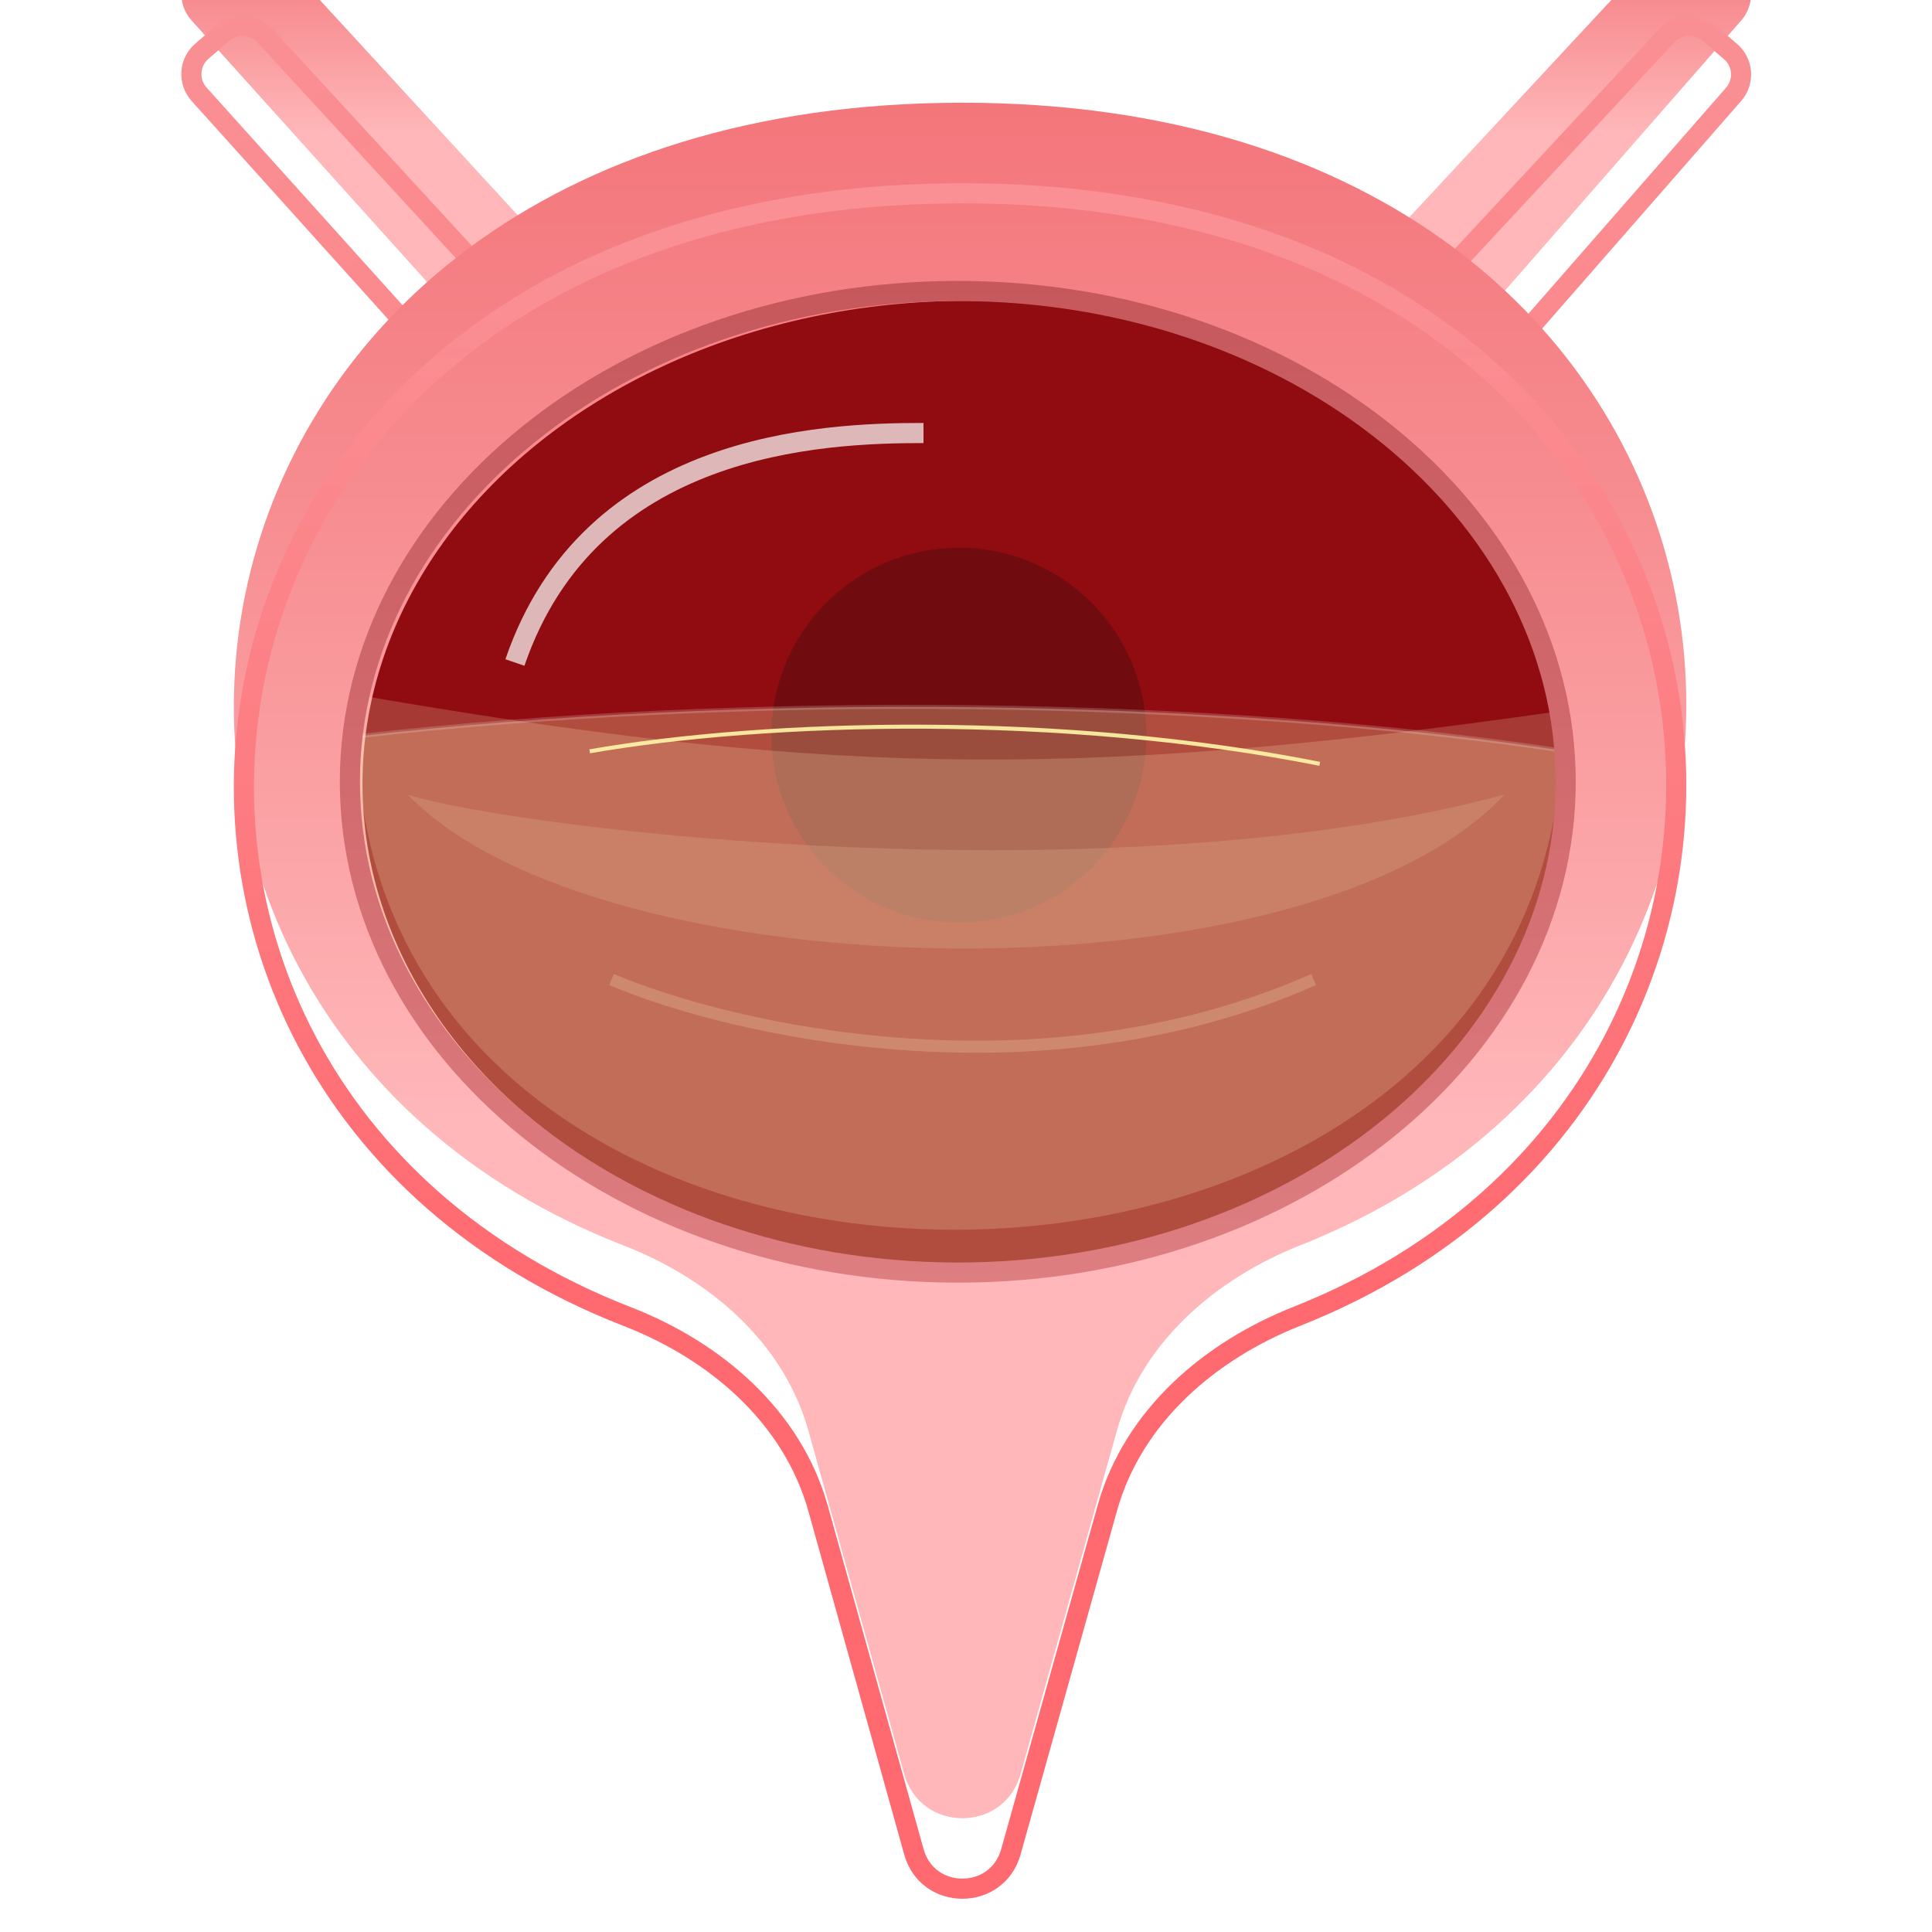
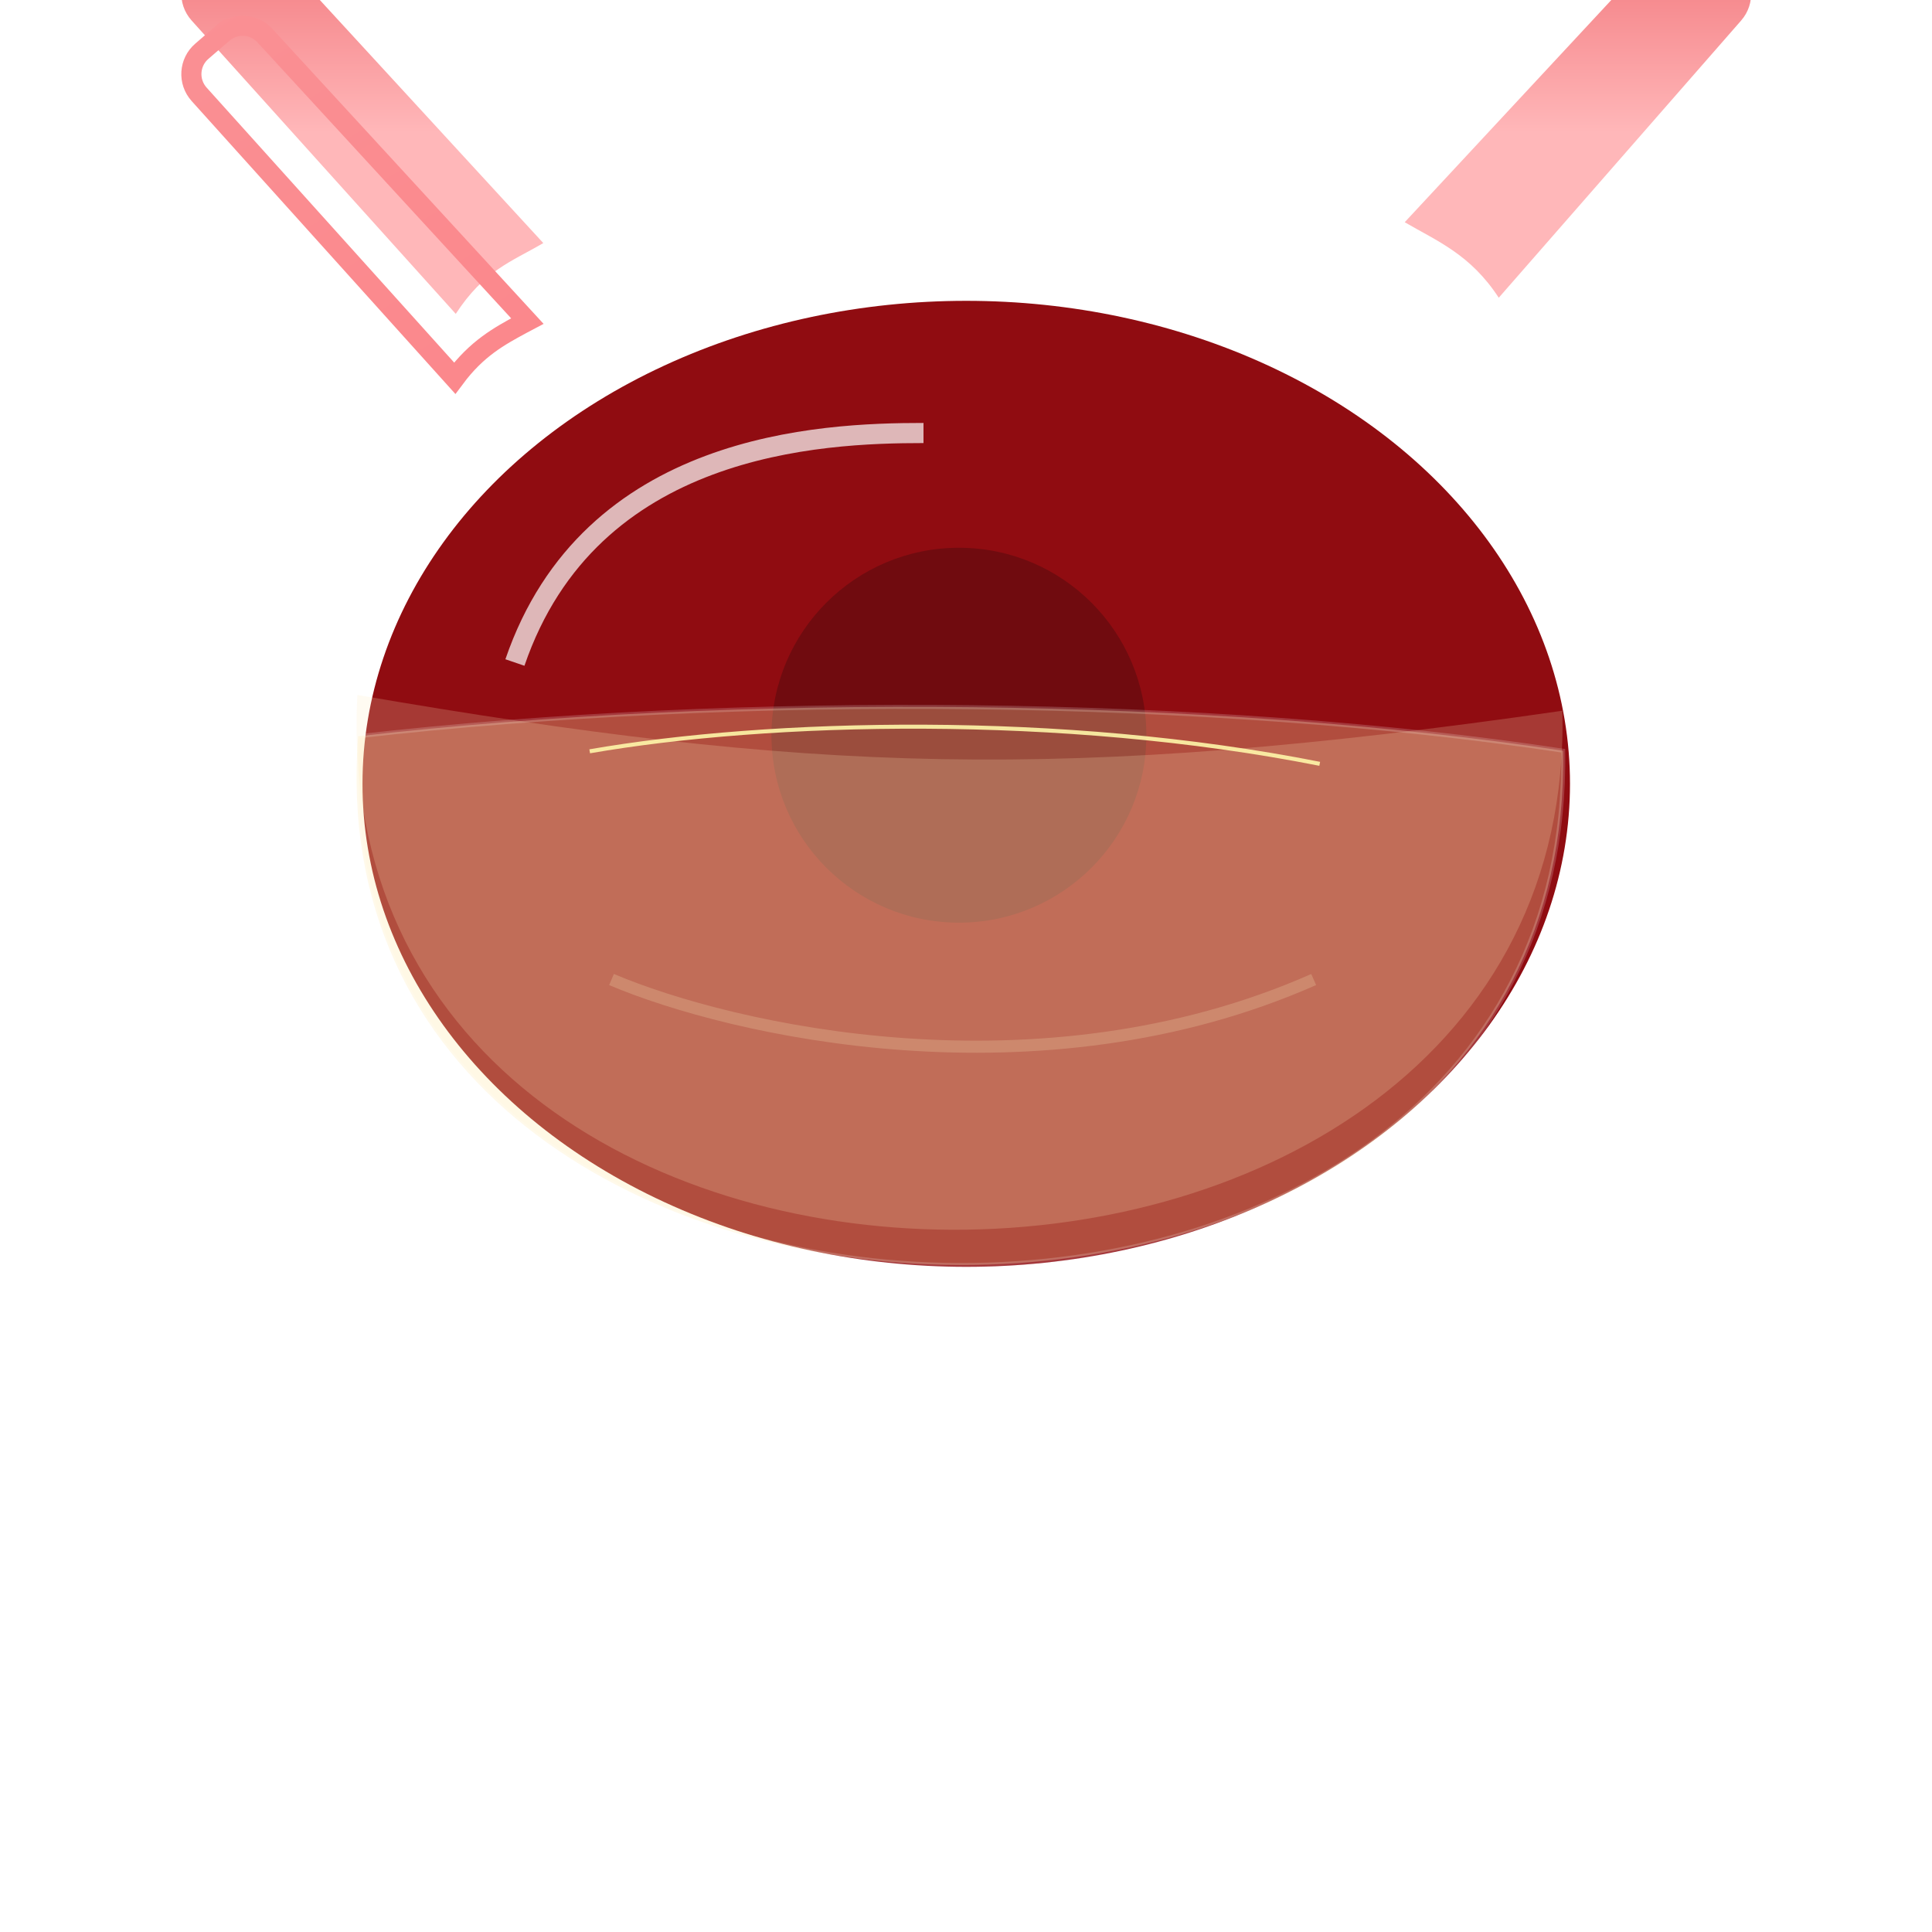
<svg xmlns="http://www.w3.org/2000/svg" width="48" height="48" viewBox="0 0 48 48" fill="none">
  <g filter="url(#filter0_i_7613_207)">
    <path d="M37.236 9.397C36.532 8.317 35.702 7.99 34.9 7.521L41.236 0.706C41.602 0.312 42.214 0.278 42.621 0.629L43.16 1.093C43.58 1.456 43.624 2.091 43.259 2.509L37.236 9.397Z" fill="url(#paint0_linear_7613_207)" />
  </g>
-   <path d="M43.071 2.344L37.258 8.992C36.675 8.219 36.015 7.855 35.402 7.516C35.367 7.497 35.333 7.478 35.299 7.459L41.419 0.876C41.694 0.58 42.153 0.555 42.458 0.818L42.996 1.282C43.311 1.554 43.345 2.031 43.071 2.344Z" stroke="url(#paint1_linear_7613_207)" stroke-width="0.5" />
  <g filter="url(#filter1_i_7613_207)">
    <path d="M11.323 9.798C12.027 8.718 12.696 8.508 13.498 8.039L6.763 0.713C6.398 0.316 5.783 0.28 5.374 0.633L4.851 1.084C4.427 1.45 4.386 2.093 4.761 2.51L11.323 9.798Z" fill="url(#paint2_linear_7613_207)" />
  </g>
  <path d="M4.947 2.343L11.297 9.396C11.849 8.654 12.4 8.356 12.966 8.049C13.01 8.025 13.055 8 13.101 7.976L6.579 0.882C6.305 0.584 5.844 0.558 5.537 0.822L5.374 0.633L5.537 0.822L5.015 1.273C4.696 1.547 4.666 2.03 4.947 2.343Z" stroke="url(#paint3_linear_7613_207)" stroke-width="0.5" />
  <g filter="url(#filter2_i_7613_207)">
-     <path d="M23.906 4.552C3.144 4.552 0.116 26.971 15.502 32.947C17.628 33.772 19.472 35.352 20.085 37.548L22.465 46.077C22.873 47.538 24.945 47.54 25.355 46.079L27.754 37.529C28.368 35.343 30.204 33.77 32.316 32.934C47.452 26.941 44.655 4.552 23.906 4.552Z" fill="url(#paint4_linear_7613_207)" />
-   </g>
-   <path d="M15.592 32.713C8.016 29.771 4.99 22.796 6.392 16.564C7.792 10.341 13.626 4.802 23.906 4.802C34.179 4.802 39.951 10.333 41.324 16.55C42.698 22.778 39.675 29.751 32.224 32.702C30.065 33.556 28.155 35.176 27.513 37.462L25.114 46.012C24.772 47.229 23.046 47.228 22.706 46.01L20.326 37.481C19.685 35.185 17.766 33.558 15.592 32.713Z" stroke="url(#paint5_linear_7613_207)" stroke-width="0.5" />
+     </g>
  <g filter="url(#filter3_di_7613_207)">
    <ellipse cx="24.006" cy="19.474" rx="15" ry="12" fill="#900C11" />
  </g>
  <g filter="url(#filter4_f_7613_207)">
    <circle cx="23.824" cy="18.266" r="4.657" fill="#700B0F" />
  </g>
  <g filter="url(#filter5_f_7613_207)">
    <path d="M22.944 10.758C20.394 10.758 14.663 10.997 12.793 16.46" stroke="white" stroke-opacity="0.7" stroke-width="0.5" />
  </g>
  <path d="M38.837 18.652C30.145 17.333 18.392 17.208 8.899 18.292C7.582 35.292 39.1 36.192 38.837 18.652Z" fill="#FFE7A9" fill-opacity="0.3" stroke="white" stroke-opacity="0.18" stroke-width="0.1" />
  <g filter="url(#filter6_i_7613_207)">
    <path d="M8.878 18.266C20.096 20.195 26.341 20.458 38.817 18.658C39.218 35.806 7.99 36.027 8.878 18.266Z" fill="#FFEEC1" fill-opacity="0.2" />
  </g>
  <g filter="url(#filter7_f_7613_207)">
    <path d="M15.193 24.336C18.161 25.596 25.804 27.359 32.638 24.336" stroke="#FFFDCB" stroke-opacity="0.19" stroke-width="0.3" />
  </g>
  <g filter="url(#filter8_f_7613_207)">
-     <path d="M10.13 19.742C12.976 20.629 27.7 22.346 37.378 19.742C32.458 25.007 14.887 24.668 10.13 19.742Z" fill="#FFEAC0" fill-opacity="0.15" />
-   </g>
+     </g>
  <g filter="url(#filter9_f_7613_207)">
    <path d="M14.651 18.666C19.107 17.892 26.371 17.706 32.788 18.977" stroke="#FFF6A9" stroke-opacity="0.9" stroke-width="0.1" />
  </g>
-   <path d="M38.899 19.423C38.899 26.111 32.189 31.617 23.796 31.617C15.404 31.617 8.693 26.111 8.693 19.423C8.693 12.735 15.404 7.229 23.796 7.229C32.189 7.229 38.899 12.735 38.899 19.423Z" stroke="url(#paint6_linear_7613_207)" stroke-width="0.5" />
  <defs>
    <filter id="filter0_i_7613_207" x="34.9" y="-1.614" width="8.606" height="11.01" filterUnits="userSpaceOnUse" color-interpolation-filters="sRGB">
      <feFlood flood-opacity="0" result="BackgroundImageFix" />
      <feBlend mode="normal" in="SourceGraphic" in2="BackgroundImageFix" result="shape" />
      <feColorMatrix in="SourceAlpha" type="matrix" values="0 0 0 0 0 0 0 0 0 0 0 0 0 0 0 0 0 0 127 0" result="hardAlpha" />
      <feOffset dy="-2" />
      <feGaussianBlur stdDeviation="1.5" />
      <feComposite in2="hardAlpha" operator="arithmetic" k2="-1" k3="1" />
      <feColorMatrix type="matrix" values="0 0 0 0 0.804 0 0 0 0 0.231 0 0 0 0 0.231 0 0 0 0.64 0" />
      <feBlend mode="normal" in2="shape" result="effect1_innerShadow_7613_207" />
    </filter>
    <filter id="filter1_i_7613_207" x="4.505" y="-1.61" width="8.993" height="11.408" filterUnits="userSpaceOnUse" color-interpolation-filters="sRGB">
      <feFlood flood-opacity="0" result="BackgroundImageFix" />
      <feBlend mode="normal" in="SourceGraphic" in2="BackgroundImageFix" result="shape" />
      <feColorMatrix in="SourceAlpha" type="matrix" values="0 0 0 0 0 0 0 0 0 0 0 0 0 0 0 0 0 0 127 0" result="hardAlpha" />
      <feOffset dy="-2" />
      <feGaussianBlur stdDeviation="1.5" />
      <feComposite in2="hardAlpha" operator="arithmetic" k2="-1" k3="1" />
      <feColorMatrix type="matrix" values="0 0 0 0 0.804 0 0 0 0 0.231 0 0 0 0 0.231 0 0 0 0.64 0" />
      <feBlend mode="normal" in2="shape" result="effect1_innerShadow_7613_207" />
    </filter>
    <filter id="filter2_i_7613_207" x="5.81" y="2.552" width="36.086" height="44.622" filterUnits="userSpaceOnUse" color-interpolation-filters="sRGB">
      <feFlood flood-opacity="0" result="BackgroundImageFix" />
      <feBlend mode="normal" in="SourceGraphic" in2="BackgroundImageFix" result="shape" />
      <feColorMatrix in="SourceAlpha" type="matrix" values="0 0 0 0 0 0 0 0 0 0 0 0 0 0 0 0 0 0 127 0" result="hardAlpha" />
      <feOffset dy="-2" />
      <feGaussianBlur stdDeviation="2" />
      <feComposite in2="hardAlpha" operator="arithmetic" k2="-1" k3="1" />
      <feColorMatrix type="matrix" values="0 0 0 0 0.804 0 0 0 0 0.231 0 0 0 0 0.231 0 0 0 0.64 0" />
      <feBlend mode="normal" in2="shape" result="effect1_innerShadow_7613_207" />
    </filter>
    <filter id="filter3_di_7613_207" x="6.006" y="4.474" width="36" height="30" filterUnits="userSpaceOnUse" color-interpolation-filters="sRGB">
      <feFlood flood-opacity="0" result="BackgroundImageFix" />
      <feColorMatrix in="SourceAlpha" type="matrix" values="0 0 0 0 0 0 0 0 0 0 0 0 0 0 0 0 0 0 127 0" result="hardAlpha" />
      <feOffset />
      <feGaussianBlur stdDeviation="1.5" />
      <feComposite in2="hardAlpha" operator="out" />
      <feColorMatrix type="matrix" values="0 0 0 0 0.533 0 0 0 0 0.088 0 0 0 0 0.105 0 0 0 0.7 0" />
      <feBlend mode="normal" in2="BackgroundImageFix" result="effect1_dropShadow_7613_207" />
      <feBlend mode="normal" in="SourceGraphic" in2="effect1_dropShadow_7613_207" result="shape" />
      <feColorMatrix in="SourceAlpha" type="matrix" values="0 0 0 0 0 0 0 0 0 0 0 0 0 0 0 0 0 0 127 0" result="hardAlpha" />
      <feOffset />
      <feGaussianBlur stdDeviation="2" />
      <feComposite in2="hardAlpha" operator="arithmetic" k2="-1" k3="1" />
      <feColorMatrix type="matrix" values="0 0 0 0 0.285 0 0 0 0 0 0 0 0 0 0.011 0 0 0 1 0" />
      <feBlend mode="normal" in2="shape" result="effect2_innerShadow_7613_207" />
    </filter>
    <filter id="filter4_f_7613_207" x="14.167" y="8.609" width="19.314" height="19.314" filterUnits="userSpaceOnUse" color-interpolation-filters="sRGB">
      <feFlood flood-opacity="0" result="BackgroundImageFix" />
      <feBlend mode="normal" in="SourceGraphic" in2="BackgroundImageFix" result="shape" />
      <feGaussianBlur stdDeviation="2.5" result="effect1_foregroundBlur_7613_207" />
    </filter>
    <filter id="filter5_f_7613_207" x="10.556" y="8.508" width="14.388" height="10.033" filterUnits="userSpaceOnUse" color-interpolation-filters="sRGB">
      <feFlood flood-opacity="0" result="BackgroundImageFix" />
      <feBlend mode="normal" in="SourceGraphic" in2="BackgroundImageFix" result="shape" />
      <feGaussianBlur stdDeviation="1" result="effect1_foregroundBlur_7613_207" />
    </filter>
    <filter id="filter6_i_7613_207" x="8.859" y="17.266" width="29.961" height="14.287" filterUnits="userSpaceOnUse" color-interpolation-filters="sRGB">
      <feFlood flood-opacity="0" result="BackgroundImageFix" />
      <feBlend mode="normal" in="SourceGraphic" in2="BackgroundImageFix" result="shape" />
      <feColorMatrix in="SourceAlpha" type="matrix" values="0 0 0 0 0 0 0 0 0 0 0 0 0 0 0 0 0 0 127 0" result="hardAlpha" />
      <feOffset dy="-1" />
      <feGaussianBlur stdDeviation="1.5" />
      <feComposite in2="hardAlpha" operator="arithmetic" k2="-1" k3="1" />
      <feColorMatrix type="matrix" values="0 0 0 0 0.846 0 0 0 0 0.517 0 0 0 0 0.13 0 0 0 0.6 0" />
      <feBlend mode="normal" in2="shape" result="effect1_innerShadow_7613_207" />
    </filter>
    <filter id="filter7_f_7613_207" x="13.935" y="22.998" width="19.964" height="4.357" filterUnits="userSpaceOnUse" color-interpolation-filters="sRGB">
      <feFlood flood-opacity="0" result="BackgroundImageFix" />
      <feBlend mode="normal" in="SourceGraphic" in2="BackgroundImageFix" result="shape" />
      <feGaussianBlur stdDeviation="0.6" result="effect1_foregroundBlur_7613_207" />
    </filter>
    <filter id="filter8_f_7613_207" x="8.13" y="17.742" width="31.248" height="7.823" filterUnits="userSpaceOnUse" color-interpolation-filters="sRGB">
      <feFlood flood-opacity="0" result="BackgroundImageFix" />
      <feBlend mode="normal" in="SourceGraphic" in2="BackgroundImageFix" result="shape" />
      <feGaussianBlur stdDeviation="1" result="effect1_foregroundBlur_7613_207" />
    </filter>
    <filter id="filter9_f_7613_207" x="13.643" y="17.004" width="20.155" height="3.022" filterUnits="userSpaceOnUse" color-interpolation-filters="sRGB">
      <feFlood flood-opacity="0" result="BackgroundImageFix" />
      <feBlend mode="normal" in="SourceGraphic" in2="BackgroundImageFix" result="shape" />
      <feGaussianBlur stdDeviation="0.5" result="effect1_foregroundBlur_7613_207" />
    </filter>
    <linearGradient id="paint0_linear_7613_207" x1="39.202" y1="5.297" x2="39.202" y2="-1.607" gradientUnits="userSpaceOnUse">
      <stop stop-color="#FFB7B9" />
      <stop offset="0.496" stop-color="#F68A8E" />
      <stop offset="1" stop-color="#F1646A" />
    </linearGradient>
    <linearGradient id="paint1_linear_7613_207" x1="43.515" y1="0.464" x2="16.364" y2="44.035" gradientUnits="userSpaceOnUse">
      <stop stop-color="#FA9094" />
      <stop offset="1" stop-color="#FF6A70" />
    </linearGradient>
    <linearGradient id="paint2_linear_7613_207" x1="8.796" y1="5.297" x2="8.796" y2="-1.607" gradientUnits="userSpaceOnUse">
      <stop stop-color="#FFB7B9" />
      <stop offset="0.496" stop-color="#F68A8E" />
      <stop offset="1" stop-color="#F1646A" />
    </linearGradient>
    <linearGradient id="paint3_linear_7613_207" x1="4.485" y1="0.464" x2="31.64" y2="44.026" gradientUnits="userSpaceOnUse">
      <stop stop-color="#FA9094" />
      <stop offset="1" stop-color="#FF6A70" />
    </linearGradient>
    <linearGradient id="paint4_linear_7613_207" x1="23.822" y1="29.794" x2="23.822" y2="-3.105" gradientUnits="userSpaceOnUse">
      <stop stop-color="#FFB7B9" />
      <stop offset="0.496" stop-color="#F68A8E" />
      <stop offset="1" stop-color="#F1646A" />
    </linearGradient>
    <linearGradient id="paint5_linear_7613_207" x1="23.822" y1="6.277" x2="23.822" y2="32.096" gradientUnits="userSpaceOnUse">
      <stop stop-color="#FA9094" />
      <stop offset="1" stop-color="#FF6A70" />
    </linearGradient>
    <linearGradient id="paint6_linear_7613_207" x1="23.796" y1="6.979" x2="23.796" y2="38.542" gradientUnits="userSpaceOnUse">
      <stop stop-color="#C6585C" />
      <stop offset="1" stop-color="#E4888B" />
    </linearGradient>
  </defs>
</svg>